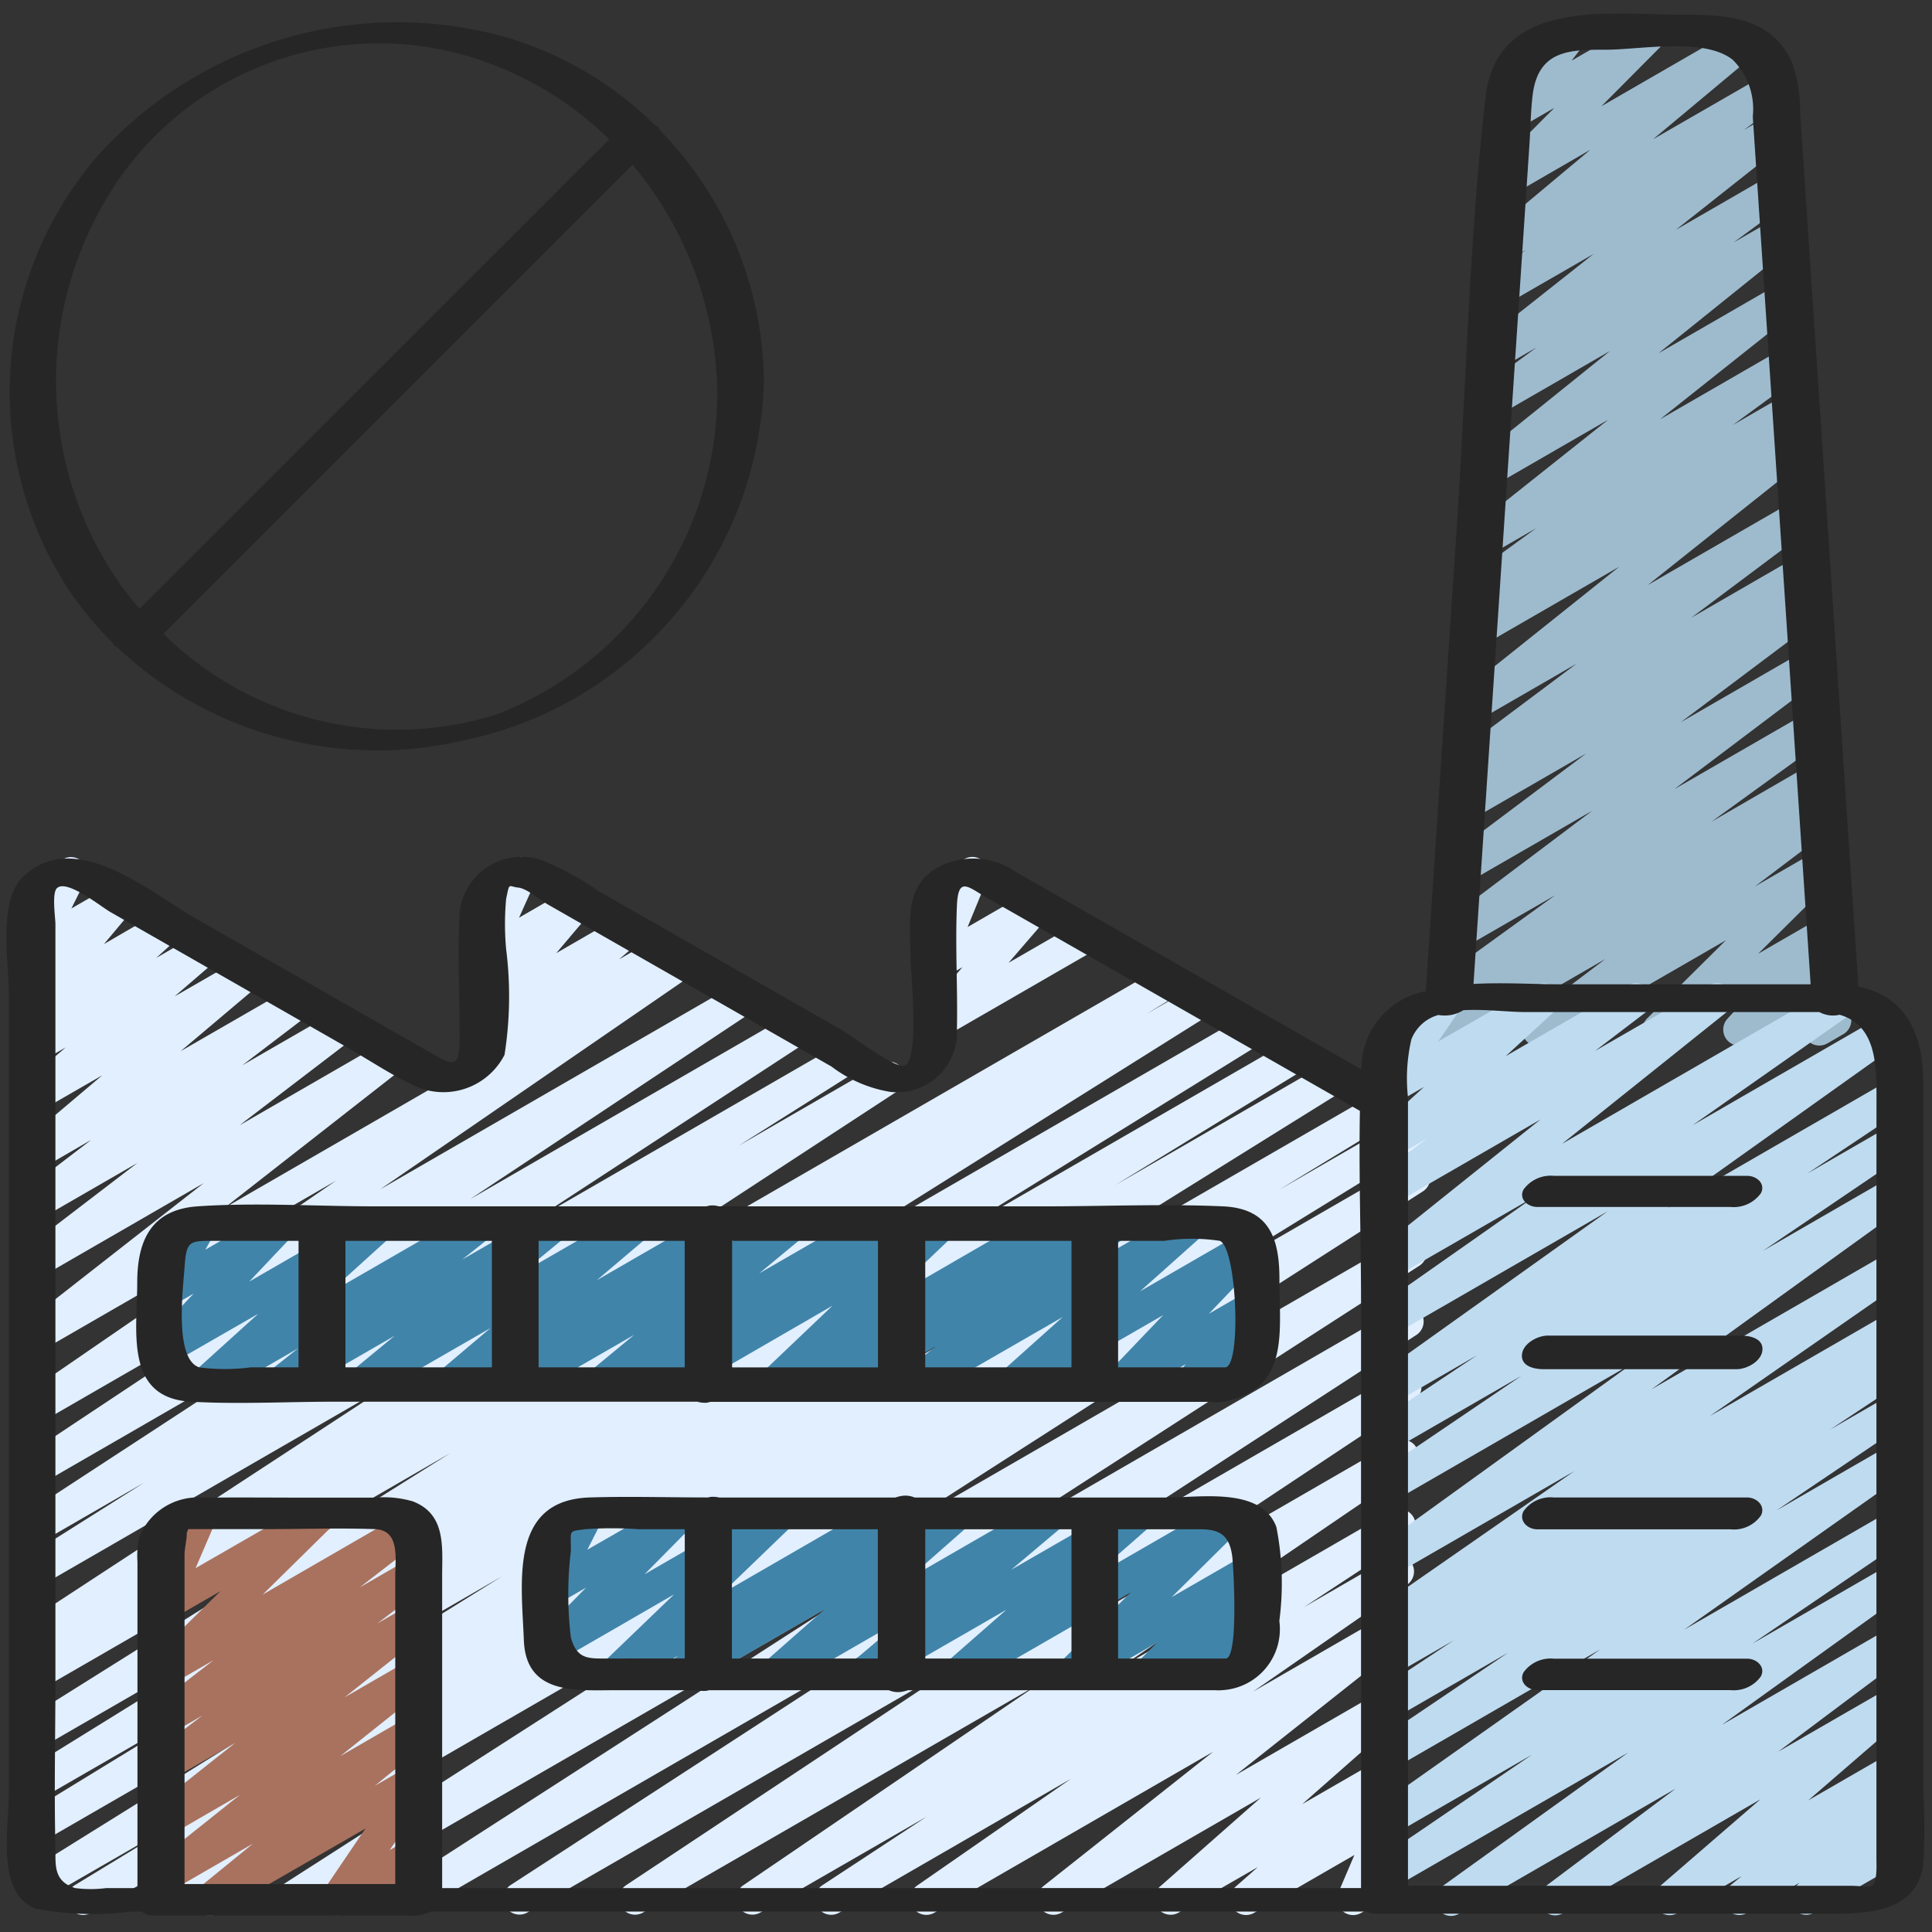
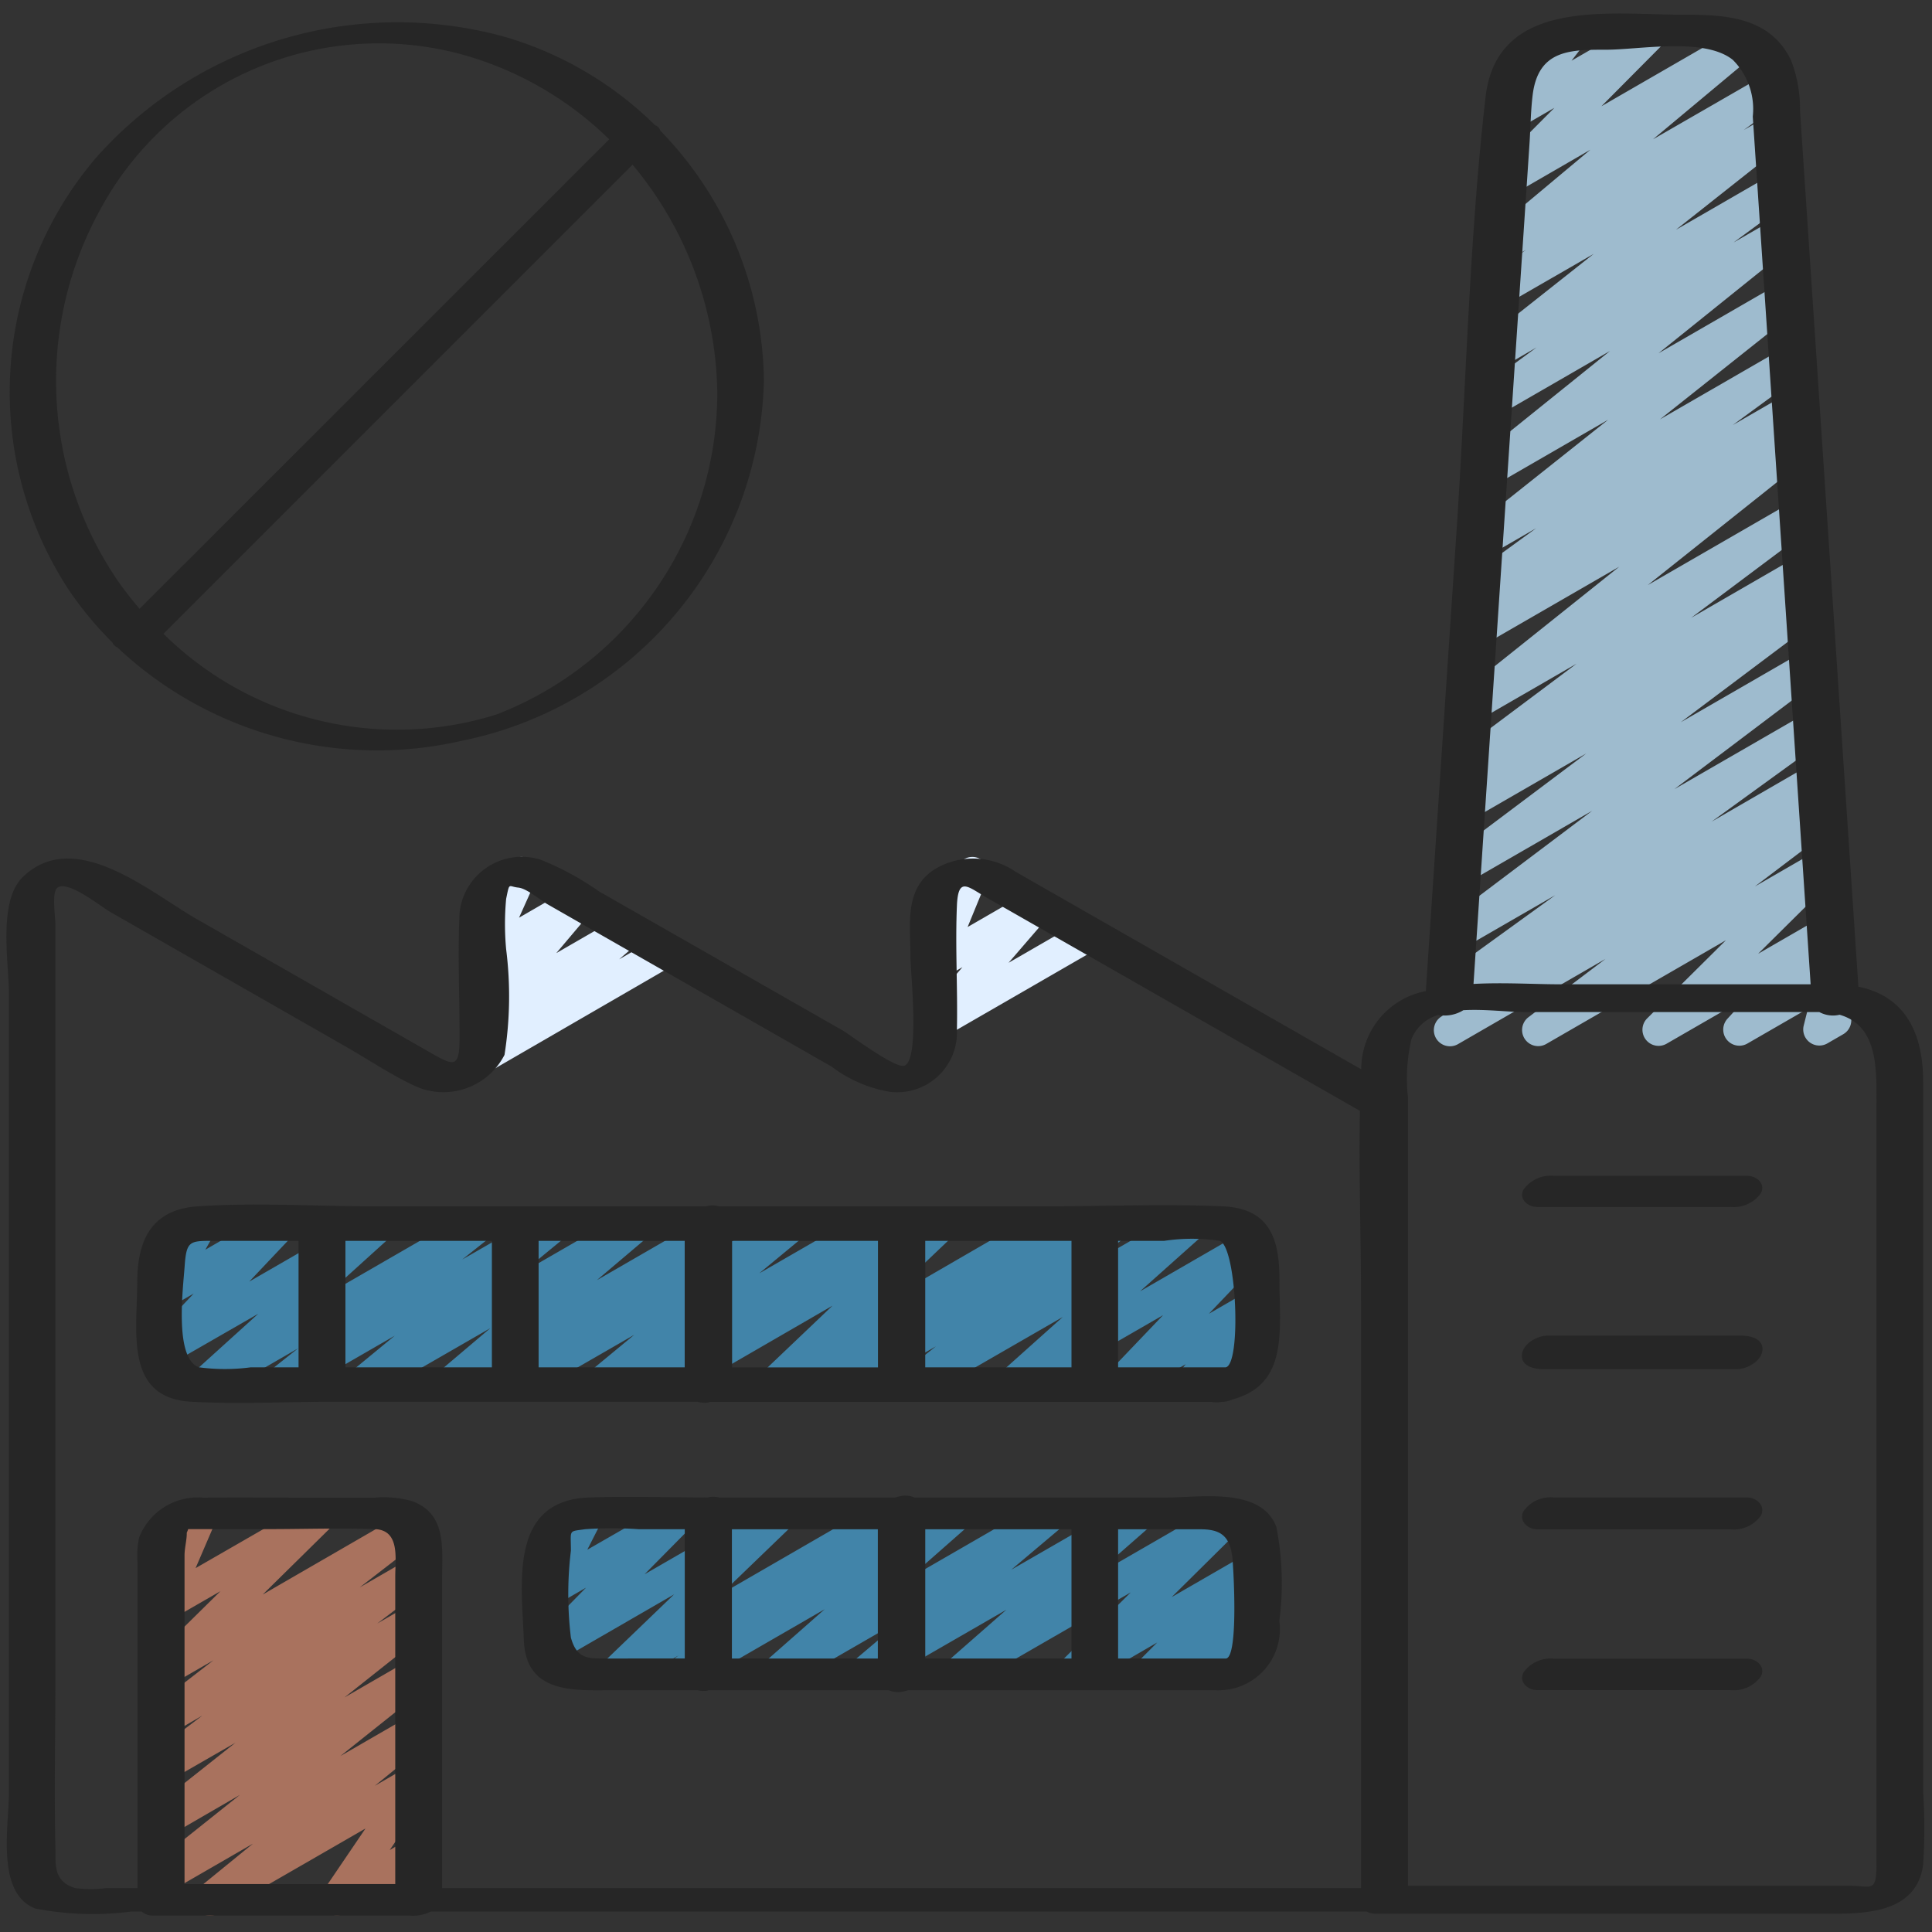
<svg xmlns="http://www.w3.org/2000/svg" id="Icons" height="512" viewBox="0 0 60 60" width="512">
  <rect x="0" y="0" width="60" height="60" fill="#333333" stroke="none" />
  <path d="m45.03 32.493a.5.5 0 0 1 -.282-.913l.562-.383-.015.008a.5.5 0 0 1 -.543-.838l3.548-2.567-2.887 1.666a.5.5 0 0 1 -.551-.832l4.586-3.455-3.9 2.251a.5.5 0 0 1 -.548-.83l4.262-3.2-3.58 2.066a.5.5 0 0 1 -.533-.845l.452-.31a.5.5 0 0 1 -.388-.893l3.748-2.806-3.073 1.774a.5.5 0 0 1 -.562-.823l4.961-3.963-4.249 2.452a.5.5 0 0 1 -.536-.843l.549-.384a.5.5 0 0 1 -.473-.871l2.129-1.55-1.482.856a.5.5 0 0 1 -.562-.824l4.279-3.4-3.573 2.063a.5.5 0 0 1 -.563-.823l4.194-3.376-3.486 2.013a.5.5 0 0 1 -.546-.835l1.749-1.287-1.1.637a.5.5 0 0 1 -.56-.825l3.436-2.718-2.75 1.585a.5.5 0 0 1 -.546-.836l1.191-.873-.552.318a.5.5 0 0 1 -.57-.816l3.125-2.614-2.419 1.4a.5.5 0 0 1 -.605-.785l1.906-1.915-1.167.674a.5.5 0 0 1 -.645-.739l.627-.81a.5.5 0 0 1 -.142-.921l1.628-.944a.5.5 0 0 1 .646.739l-.415.537 2.231-1.285a.5.5 0 0 1 .6.785l-1.903 1.915 4.158-2.4a.5.5 0 0 1 .57.817l-3.125 2.609 3.471-2a.5.5 0 0 1 .546.836l-1.2.877.765-.441a.5.5 0 0 1 .56.825l-3.43 2.713 2.995-1.729a.5.5 0 0 1 .546.835l-1.75 1.288 1.3-.748a.5.5 0 0 1 .561.818l-4.193 3.371 3.762-2.171a.5.5 0 0 1 .561.824l-4.278 3.4 3.85-2.222a.5.5 0 0 1 .544.837l-2.133 1.561 1.684-.971a.5.5 0 0 1 .536.842l-.5.348.039-.022a.5.5 0 0 1 .562.823l-4.96 3.95 4.545-2.623a.5.5 0 0 1 .55.833l-3.748 2.807 3.313-1.914a.5.5 0 0 1 .533.845l-.333.229a.5.5 0 0 1 .426.883l-4.262 3.2 3.832-2.212a.5.5 0 0 1 .551.832l-4.581 3.458 4.16-2.4a.5.5 0 0 1 .543.838l-3.547 2.571 3.112-1.8a.5.5 0 0 1 .532.845l-.555.378.1-.056a.5.5 0 0 1 .552.831l-2.397 1.815 1.947-1.124a.5.5 0 0 1 .6.788l-2.447 2.426 1.982-1.144a.5.5 0 0 1 .618.77l-.614.67.089-.051a.5.5 0 0 1 .734.556l-.206.811a.5.5 0 0 1 .04.887l-.493.285a.5.5 0 0 1 -.734-.555l.132-.526-1.884 1.087a.5.5 0 0 1 -.618-.77l.615-.671-2.508 1.447a.5.5 0 0 1 -.6-.788l2.447-2.428-5.583 3.223a.5.5 0 0 1 -.552-.831l2.395-1.812-4.58 2.646a.494.494 0 0 1 -.25.067z" fill="#9ebbce" />
  <path d="m29.029 32.305a.5.5 0 0 1 -.379-.826l1.24-1.443-.611.353a.5.5 0 0 1 -.713-.622l.633-1.544a.517.517 0 0 1 -.5-.245.5.5 0 0 1 .183-.683l1.065-.615a.5.5 0 0 1 .713.622l-.61 1.488 1.888-1.09a.5.5 0 0 1 .628.759l-1.244 1.441 2.224-1.283a.5.5 0 1 1 .5.865l-4.767 2.751a.49.49 0 0 1 -.25.072z" fill="#e1efff" />
  <path d="m14.918 33.363a.5.5 0 0 1 -.327-.878l.63-.545a.5.5 0 0 1 -.573-.785l1.078-1.27-.447.258a.5.5 0 0 1 -.706-.638l.573-1.277a.529.529 0 0 1 -.449-.25.5.5 0 0 1 .183-.683l1.065-.615a.5.5 0 0 1 .706.637l-.532 1.183 1.6-.926a.5.5 0 0 1 .631.756l-1.074 1.27 1.986-1.146a.5.5 0 0 1 .577.811l-.611.528 1.183-.683a.5.5 0 1 1 .5.865l-5.743 3.325a.489.489 0 0 1 -.25.063z" fill="#e1efff" />
-   <path d="m2.585 59.471a.5.5 0 0 1 -.26-.927l3.581-2.18-4.473 2.582a.5.5 0 0 1 -.515-.857l14.682-9.14-14.32 8.269a.5.5 0 0 1 -.51-.86l5.939-3.634-5.429 3.133a.5.5 0 0 1 -.512-.857l10.213-6.323-9.7 5.6a.5.5 0 0 1 -.515-.856l13.218-8.293-12.7 7.334a.5.5 0 0 1 -.51-.859l.951-.582-.441.254a.5.5 0 0 1 -.523-.851l11.479-7.509-10.961 6.328a.5.5 0 0 1 -.516-.855l3.716-2.345-3.2 1.848a.5.5 0 0 1 -.523-.852l8.562-5.593-8.039 4.642a.5.5 0 0 1 -.526-.85l8.828-5.862-8.3 4.792a.5.5 0 0 1 -.533-.845l9.683-6.653-9.15 5.282a.5.5 0 0 1 -.557-.826l5.6-4.381-5.045 2.913a.5.5 0 0 1 -.553-.83l3.541-2.711-2.989 1.725a.5.5 0 0 1 -.553-.83l2.107-1.612-1.554.9a.5.5 0 0 1 -.573-.815l2.47-2.09-1.9 1.095a.5.5 0 0 1 -.575-.81l1.339-1.151-.763.441a.5.5 0 0 1 -.585-.8l.715-.647-.13.075a.5.5 0 0 1 -.633-.754l.922-1.1-.289.166a.5.5 0 0 1 -.7-.656l.506-1.013a.493.493 0 0 1 -.394-.248.5.5 0 0 1 .183-.682l1.08-.624a.5.5 0 0 1 .7.656l-.434.87 1.3-.748a.5.5 0 0 1 .633.754l-.921 1.1 1.755-1.019a.5.5 0 0 1 .585.8l-.717.649 1.332-.769a.5.5 0 0 1 .576.812l-1.339 1.153 2.087-1.2a.5.5 0 0 1 .573.815l-2.468 2.084 3.47-2a.5.5 0 0 1 .554.83l-2.11 1.608 2.9-1.672a.5.5 0 0 1 .554.83l-3.543 2.708 4.569-2.637a.5.5 0 0 1 .557.826l-5.6 4.38 14-8.085a.5.5 0 0 1 .533.844l-9.687 6.659 11.086-6.4a.5.5 0 0 1 .527.85l-8.823 5.856 9.964-5.753a.5.5 0 0 1 .524.852l-8.562 5.592 9.608-5.547a.5.5 0 0 1 .516.855l-3.712 2.342 4.41-2.546a.5.5 0 0 1 .523.852l-11.487 7.512 19.662-11.351a.5.5 0 0 1 .511.859l-.958.586 1.479-.854a.5.5 0 0 1 .516.856l-13.228 8.3 14.293-8.251a.5.5 0 0 1 .513.857l-10.212 6.321 11.075-6.394a.5.5 0 0 1 .511.859l-5.91 3.617 6.583-3.8a.5.5 0 0 1 .514.857l-14.692 9.145 15.752-9.094a.5.5 0 0 1 .51.859l-3.584 2.182 4-2.308a.5.5 0 0 1 .512.859l-8.355 5.14 7.782-4.493a.5.5 0 0 1 .521.854l-16.966 10.887 16.349-9.44a.5.5 0 0 1 .521.853l-14.033 9.048 13.426-7.754a.5.5 0 0 1 .522.851l-11.647 7.571 11.042-6.375a.5.5 0 0 1 .526.85l-10.619 7.054 10.01-5.78a.5.5 0 0 1 .531.846l-9.125 6.219 8.507-4.911a.5.5 0 0 1 .524.85l-3.247 2.134 2.662-1.537a.5.5 0 0 1 .535.844l-4.78 3.318 4.175-2.41a.5.5 0 0 1 .56.824l-5.269 4.173 4.617-2.664a.5.5 0 0 1 .58.808l-3.137 2.763 2.47-1.424a.5.5 0 0 1 .58.807l-.7.617.064-.036a.5.5 0 0 1 .71.627l-.543 1.281a.5.5 0 0 1 .249.932l-1 .575a.5.5 0 0 1 -.711-.627l.5-1.172-3.119 1.8a.5.5 0 0 1 -.58-.807l.7-.616-2.463 1.415a.5.5 0 0 1 -.58-.807l3.135-2.764-6.191 3.571a.5.5 0 0 1 -.561-.824l5.272-4.174-8.658 5a.5.5 0 0 1 -.536-.843l4.777-3.316-7.2 4.159a.5.5 0 0 1 -.525-.85l3.247-2.135-5.175 2.983a.5.5 0 0 1 -.531-.845l9.126-6.216-12.237 7.061a.5.5 0 0 1 -.526-.849l10.625-7.051-13.693 7.9a.5.5 0 0 1 -.522-.851l11.642-7.564-14.576 8.415a.5.5 0 0 1 -.52-.852l14.038-9.048-17.157 9.9a.5.5 0 0 1 -.52-.853l16.97-10.89-20.342 11.743a.5.5 0 0 1 -.512-.858l8.344-5.134-10.379 5.992a.5.5 0 0 1 -.25.071z" fill="#e1efff" />
-   <path d="m45.065 59.5a.5.5 0 0 1 -.292-.906l5.795-4.168-7.288 4.203a.5.5 0 0 1 -.531-.846l4.829-3.29-4.3 2.482a.5.5 0 0 1 -.538-.841l6.96-4.913-6.42 3.708a.5.5 0 0 1 -.529-.847l4.083-2.755-3.555 2.052a.5.5 0 0 1 -.526-.85l2.393-1.586-1.867 1.078a.5.5 0 0 1 -.523-.851l.838-.547-.315.181a.5.5 0 0 1 -.535-.843l6.147-4.273-5.612 3.24a.5.5 0 0 1 -.543-.838l7.972-5.754-7.429 4.288a.5.5 0 0 1 -.53-.847l4.5-3.049-3.967 2.29a.5.5 0 0 1 -.527-.849l3.114-2.078-2.587 1.493a.5.5 0 0 1 -.54-.84l7.183-5.124-6.643 3.835a.5.5 0 0 1 -.537-.842l4.913-3.448-4.379 2.525a.5.5 0 0 1 -.562-.823l5.123-4.1-4.561 2.633a.5.5 0 0 1 -.552-.83l1.583-1.208-1.031.595a.5.5 0 0 1 -.587-.8l1.53-1.4-.943.544a.5.5 0 0 1 -.664-.714l.755-1.111a.508.508 0 0 1 -.479-.248.5.5 0 0 1 .182-.682l1.627-.94a.5.5 0 0 1 .664.714l-.7 1.025 3.036-1.745a.5.5 0 0 1 .587.8l-1.527 1.4 3.807-2.2a.5.5 0 0 1 .553.83l-1.58 1.205 3.531-2.035a.5.5 0 0 1 .563.823l-5.124 4.1 8.43-4.868a.5.5 0 0 1 .538.842l-4.912 3.448 5.868-3.387a.5.5 0 0 1 .67.162.5.5 0 0 1 -.13.678l-7.184 5.118 6.93-4a.5.5 0 0 1 .527.848l-3.114 2.078 2.587-1.493a.5.5 0 0 1 .53.847l-4.5 3.05 3.967-2.29a.5.5 0 0 1 .543.838l-7.97 5.752 7.428-4.288a.5.5 0 0 1 .535.843l-6.153 4.277 5.617-3.243a.5.5 0 0 1 .523.852l-.825.539.3-.174a.5.5 0 0 1 .526.85l-2.4 1.592 1.877-1.083a.5.5 0 0 1 .529.846l-4.078 2.752 3.549-2.049a.5.5 0 0 1 .538.841l-6.956 4.913 6.424-3.708a.5.5 0 0 1 .531.846l-4.829 3.29 4.3-2.481a.5.5 0 0 1 .542.838l-5.794 4.168 5.252-3.032a.5.5 0 0 1 .55.832l-4.051 3.033 3.5-2.017a.5.5 0 0 1 .577.81l-3.145 2.719 2.568-1.481a.5.5 0 0 1 .569.817l-.459.38a.5.5 0 0 1 .491.836l-.343.34a.5.5 0 0 1 .242.932l-2.886 1.666a.5.5 0 0 1 -.6-.788l.145-.142-1.619.934a.5.5 0 0 1 -.57-.817l.392-.324-1.986 1.146a.5.5 0 0 1 -.577-.811l3.145-2.719-6.128 3.537a.5.5 0 0 1 -.55-.832l4.046-3.037-6.715 3.876a.491.491 0 0 1 -.257.075z" fill="#bfdbf0" />
  <path d="m20.677 43.471a.5.5 0 0 1 -.3-.9l.128-.1-1.605.929a.5.5 0 0 1 -.569-.818l1.367-1.129-3.378 1.947a.5.5 0 0 1 -.553-.83l.348-.266-1.9 1.1a.5.5 0 0 1 -.573-.814l1.587-1.344-3.74 2.154a.5.5 0 0 1 -.567-.818l1.337-1.1-3.325 1.918a.5.5 0 0 1 -.561-.824l.882-.7-2.638 1.524a.5.5 0 0 1 -.586-.8l1.989-1.8-2.74 1.576a.5.5 0 0 1 -.613-.776l1.348-1.427-.736.424a.5.5 0 0 1 -.684-.68l.424-.745a.5.5 0 0 1 -.155-.925l1.128-.65a.5.5 0 0 1 .685.68l-.3.534 2.1-1.213a.5.5 0 0 1 .613.776l-1.349 1.426 3.818-2.2a.5.5 0 0 1 .586.8l-1.989 1.8 4.52-2.608a.5.5 0 0 1 .56.824l-.882.7 2.638-1.516a.5.5 0 0 1 .568.818l-1.337 1.1 3.325-1.918a.5.5 0 0 1 .573.814l-1.587 1.344 3.739-2.158a.5.5 0 0 1 .554.83l-.348.266 1.9-1.1a.5.5 0 0 1 .568.818l-1.367 1.13 3.373-1.944a.5.5 0 0 1 .552.831l-.128.1 1.608-.928a.5.5 0 0 1 .595.8l-2.152 2.049 4.927-2.852a.5.5 0 0 1 .552.831l-.095.071 1.565-.9a.5.5 0 0 1 .561.824l-.959.764 2.75-1.588a.5.5 0 0 1 .583.8l-1.905 1.7 3.224-1.861a.5.5 0 0 1 .612.778l-1.7 1.781 1.176-.679a.5.5 0 0 1 .635.751l-.37.448a.5.5 0 0 1 .235.933l-1.991 1.147a.5.5 0 0 1 -.636-.751l.233-.283-1.792 1.034a.5.5 0 0 1 -.612-.777l1.7-1.78-4.433 2.557a.5.5 0 0 1 -.583-.8l1.9-1.7-4.338 2.5a.5.5 0 0 1 -.562-.824l.961-.765-2.748 1.589a.5.5 0 0 1 -.551-.831l.094-.071-1.564.9a.5.5 0 0 1 -.595-.8l2.152-2.049-4.927 2.851a.493.493 0 0 1 -.25.071z" fill="#4184a9" />
  <path d="m21.162 52.471a.5.5 0 0 1 -.3-.9l.21-.159-1.715.99a.5.5 0 0 1 -.6-.793l2.179-2.095-3.611 2.086a.5.5 0 0 1 -.606-.784l1.481-1.51-.925.534a.5.5 0 0 1 -.7-.66l.51-1a.5.5 0 0 1 -.23-.934l1.128-.65a.5.5 0 0 1 .7.661l-.444.871 2.661-1.528a.5.5 0 0 1 .607.783l-1.489 1.507 3.971-2.29a.5.5 0 0 1 .6.793l-2.179 2.1 5-2.889a.5.5 0 0 1 .553.831l-.21.159 1.716-.99a.5.5 0 0 1 .58.807l-1.837 1.617 4.2-2.424a.5.5 0 0 1 .573.814l-1.58 1.332 3.731-2.15a.5.5 0 0 1 .58.808l-1.825 1.6 4.075-2.353a.5.5 0 0 1 .6.788l-2.179 2.157 2.334-1.347a.5.5 0 0 1 .6.786l-.6.6a.5.5 0 0 1 .669.7l-.325.506a.5.5 0 0 1 .068.9l-1.122.647a.5.5 0 0 1 -.671-.7l.1-.162-1.5.864a.5.5 0 0 1 -.6-.786l.6-.6-2.402 1.392a.5.5 0 0 1 -.6-.788l2.179-2.159-5.108 2.947a.5.5 0 0 1 -.58-.808l1.825-1.6-4.177 2.408a.5.5 0 0 1 -.573-.814l1.582-1.339-3.731 2.153a.5.5 0 0 1 -.58-.807l1.837-1.617-4.2 2.424a.493.493 0 0 1 -.25.071z" fill="#4184a9" />
  <path d="m6.518 59.494a.5.5 0 0 1 -.317-.888l1.657-1.351-2.578 1.488a.5.5 0 0 1 -.561-.823l2.729-2.177-2.169 1.257a.5.5 0 0 1 -.56-.824l2.593-2.055-2.033 1.169a.5.5 0 0 1 -.551-.831l1.556-1.18-1 .58a.5.5 0 0 1 -.555-.828l1.9-1.47-1.344.775a.5.5 0 0 1 -.6-.789l2.162-2.132-1.562.9a.5.5 0 0 1 -.71-.628l.645-1.517a.5.5 0 0 1 -.35-.924l1.128-.65a.5.5 0 0 1 .71.629l-.634 1.475 3.649-2.1a.5.5 0 0 1 .6.789l-2.163 2.13 4.357-2.519a.5.5 0 0 1 .555.828l-1.9 1.47 1.549-.894a.5.5 0 0 1 .551.831l-1.556 1.185 1.011-.583a.5.5 0 0 1 .56.824l-2.587 2.053 2.035-1.175a.5.5 0 0 1 .562.823l-2.728 2.175 2.171-1.253a.5.5 0 0 1 .567.82l-1.667 1.356 1.1-.635a.5.5 0 0 1 .663.714l-1.3 1.916.644-.372a.5.5 0 0 1 .723.595l-.2.583a.5.5 0 0 1 -.021.853l-.5.29a.5.5 0 0 1 -.723-.594l.067-.194-1.38.8a.5.5 0 0 1 -.663-.714l1.3-1.916-4.582 2.641a.494.494 0 0 1 -.25.067z" fill="#a9725e" />
  <g fill="#262626">
    <path d="m59.726 50.5v-16.893c0-1.483-.522-2.658-2.012-2.965q-.906-13.6-1.813-27.208a4.182 4.182 0 0 0 -.273-1.549c-.656-1.385-2.077-1.429-3.4-1.429-2.251 0-5.74-.54-6.094 2.565-.509 4.454-.6 9-.9 13.468q-.477 7.144-.953 14.29a2.47 2.47 0 0 0 -2.006 2.429l-10.737-6.136a2.322 2.322 0 0 0 -2.348-.167c-1.143.576-.914 1.766-.914 2.847 0 .424.3 3.191-.194 3.345-.288.09-1.677-.958-1.92-1.1l-7.562-4.316a8.743 8.743 0 0 0 -1.816-.983 1.941 1.941 0 0 0 -2.511 1.643c-.062 1.284 0 2.585 0 3.871 0 .972-.167.9-.907.478l-7.272-4.157c-1.427-.816-3.77-2.858-5.382-1.3-.784.756-.436 2.655-.436 3.622v24.832c0 1.024-.41 3.115.824 3.585a9.352 9.352 0 0 0 2.983.092h.317a.5.5 0 0 0 .336.125h7.979a1.213 1.213 0 0 0 .666-.125h29.06a.586.586 0 0 0 .28.068h14.231c1.15 0 2.585-.1 2.774-1.529a17.549 17.549 0 0 0 0-2.247zm-12.226-46.038c.033-.5.037-1.023.1-1.526.179-1.4 1.185-1.392 2.278-1.392 1.046 0 3.052-.393 3.935.314a2.156 2.156 0 0 1 .621 1.761q.471 7.056.941 14.11.427 6.42.856 12.839h-7.807c-.773 0-1.733-.062-2.663-.011zm-41.7 43.138a.871.871 0 0 0 .044-.112h.066.616 1.8c1.1 0 2.21-.039 3.31 0 .789.027.639.905.639 1.46v9.562h-6.544v-10.21c0-.226.076-.5.069-.7zm10.591 11.036h-2.66v-9.679c0-.9.131-1.935-.917-2.333a3.238 3.238 0 0 0 -1.177-.113h-1.957c-1.123 0-2.247-.011-3.37 0a1.955 1.955 0 0 0 -1.99 1.24 2.773 2.773 0 0 0 -.051.75v10.135h-.969a3.771 3.771 0 0 1 -.967 0c-.7-.218-.6-.763-.612-1.277-.042-1.735 0-3.476 0-5.211v-23.455c0-.183-.115-.944.044-1.107.3-.3 1.36.565 1.668.741l7.3 4.173c.7.4 1.388.866 2.115 1.208a2.131 2.131 0 0 0 2.82-.948 11.677 11.677 0 0 0 .051-3.278 8.478 8.478 0 0 1 0-1.569c.111-.538.065-.378.378-.348.263.026.673.384.9.514l1.637.936 3.737 2.135 3.453 1.973a4.126 4.126 0 0 0 1.808.784 1.857 1.857 0 0 0 2.086-1.93c.027-1.282-.055-2.571 0-3.852.04-.926.345-.579.942-.238l2.977 1.7 7.389 4.222 1.207.69c-.037 1.971.035 3.957.035 5.921v18.216zm41.883-20.523v11.5q0 4.044 0 8.089c0 .125.006.253 0 .378-.031.682-.194.484-.829.484h-13.719v-24.377c0-.02 0-.042 0-.062v-.043a5.364 5.364 0 0 1 .105-1.8 1.257 1.257 0 0 1 .84-.761 1.1 1.1 0 0 0 .774-.148c.665-.039 1.387.057 1.9.057h9.155a.888.888 0 0 0 .63.084c1.186.34 1.146 1.659 1.146 2.712z" />
    <path d="m21.677 43.536a.748.748 0 0 0 .267.026c.036 0 .079-.018.119-.026h15.555a.868.868 0 0 0 .319 0 .82.82 0 0 0 .334-.073c1.757-.473 1.463-2.153 1.463-3.739 0-1.267-.315-2.2-1.763-2.26-1.82-.08-3.661 0-5.482 0h-10.166a.726.726 0 0 0 -.267-.026.988.988 0 0 0 -.119.026h-10.3c-1.817 0-3.683-.124-5.5 0-1.454.1-1.875 1.082-1.875 2.367 0 1.5-.407 3.587 1.671 3.7 1.473.084 2.975 0 4.45 0h11.29zm-4.95-5h4.537v3.928h-4.537zm10.539 3.9v.029h-4.53v-3.929h4.53zm10.619-3.9c.526.215.671 3.848.178 3.928h-3.339v-3.928h1.431a5.8 5.8 0 0 1 1.73 0zm-4.609 0v3.928h-4.542v-3.928zm-18 0v3.928h-4.548v-3.928zm-9.089 3.928c-.785-.256-.5-2.456-.453-3.139.054-.754.146-.789.8-.789h2.738v3.928h-1.489a6.091 6.091 0 0 1 -1.596 0z" />
    <path d="m36.236 46.507h-7.831a.752.752 0 0 0 -.346-.057 1.234 1.234 0 0 0 -.253.057h-5.47a.8.8 0 0 0 -.267-.019c-.022 0-.054.013-.08.017-1.224 0-2.456-.039-3.679 0-2.5.085-2.112 2.616-2.041 4.437.066 1.7 1.619 1.549 2.853 1.549h2.542a.8.8 0 0 0 .267.019c.025 0 .059-.014.088-.019h5.581a.752.752 0 0 0 .346.057 1.248 1.248 0 0 0 .253-.057h9.549a1.115 1.115 0 0 0 .183 0 1.9 1.9 0 0 0 1.8-2.153 9.027 9.027 0 0 0 -.093-2.919c-.47-1.243-2.361-.912-3.402-.912zm1.034.986c.595 0 .916.17 1 .858.035.294.2 3.1-.194 3.156h-3.352v-4.014zm-3.994 0v4.014h-4.541v-4.014zm-14.546 4.014c-.5 0-.824-.016-1-.649a11.17 11.17 0 0 1 0-2.7c0-.673-.088-.589.443-.667a11.8 11.8 0 0 1 1.661 0h1.432v4.014zm4 0v-4.014h4.532v4.014z" />
    <path d="m47.737 37.483h6a1.042 1.042 0 0 0 .949-.426c.155-.3-.135-.54-.423-.54h-6a1.042 1.042 0 0 0 -.949.426c-.155.296.135.54.423.54z" />
    <path d="m54.066 41.478h-6c-.311 0-.761.239-.8.579-.043.377.389.465.667.465h6c.311 0 .761-.239.8-.579.043-.378-.389-.465-.667-.465z" />
    <path d="m54.259 46.506h-6a1.021 1.021 0 0 0 -.947.43c-.15.3.132.558.429.558h6a1.021 1.021 0 0 0 .947-.43c.15-.298-.132-.558-.429-.558z" />
    <path d="m54.261 51.512h-6a1.034 1.034 0 0 0 -.948.428c-.152.3.134.548.426.548h6a1.034 1.034 0 0 0 .948-.428c.152-.297-.134-.548-.426-.548z" />
    <path d="m3.493 19.957a.267.267 0 0 0 .145.143 11.765 11.765 0 0 0 10.728 2.9 11.694 11.694 0 0 0 9.358-11.2 11.322 11.322 0 0 0 -3.215-7.74.258.258 0 0 0 -.164-.171 11.059 11.059 0 0 0 -4.64-2.737 12.518 12.518 0 0 0 -12.724 3.748 11.213 11.213 0 0 0 -.847 13.417 11.064 11.064 0 0 0 1.359 1.64zm11.922 2.233a10.32 10.32 0 0 1 -10.339-2.508l13.359-13.359 1.209-1.209a11.272 11.272 0 0 1 2.632 7.08 10.707 10.707 0 0 1 -6.861 9.996zm-12.293-15.698a9.835 9.835 0 0 1 11.257-4.792 10.556 10.556 0 0 1 4.54 2.627l-13.354 13.35-1.23 1.23c-.207-.24-.4-.486-.589-.744a11.009 11.009 0 0 1 -.624-11.671z" />
  </g>
</svg>